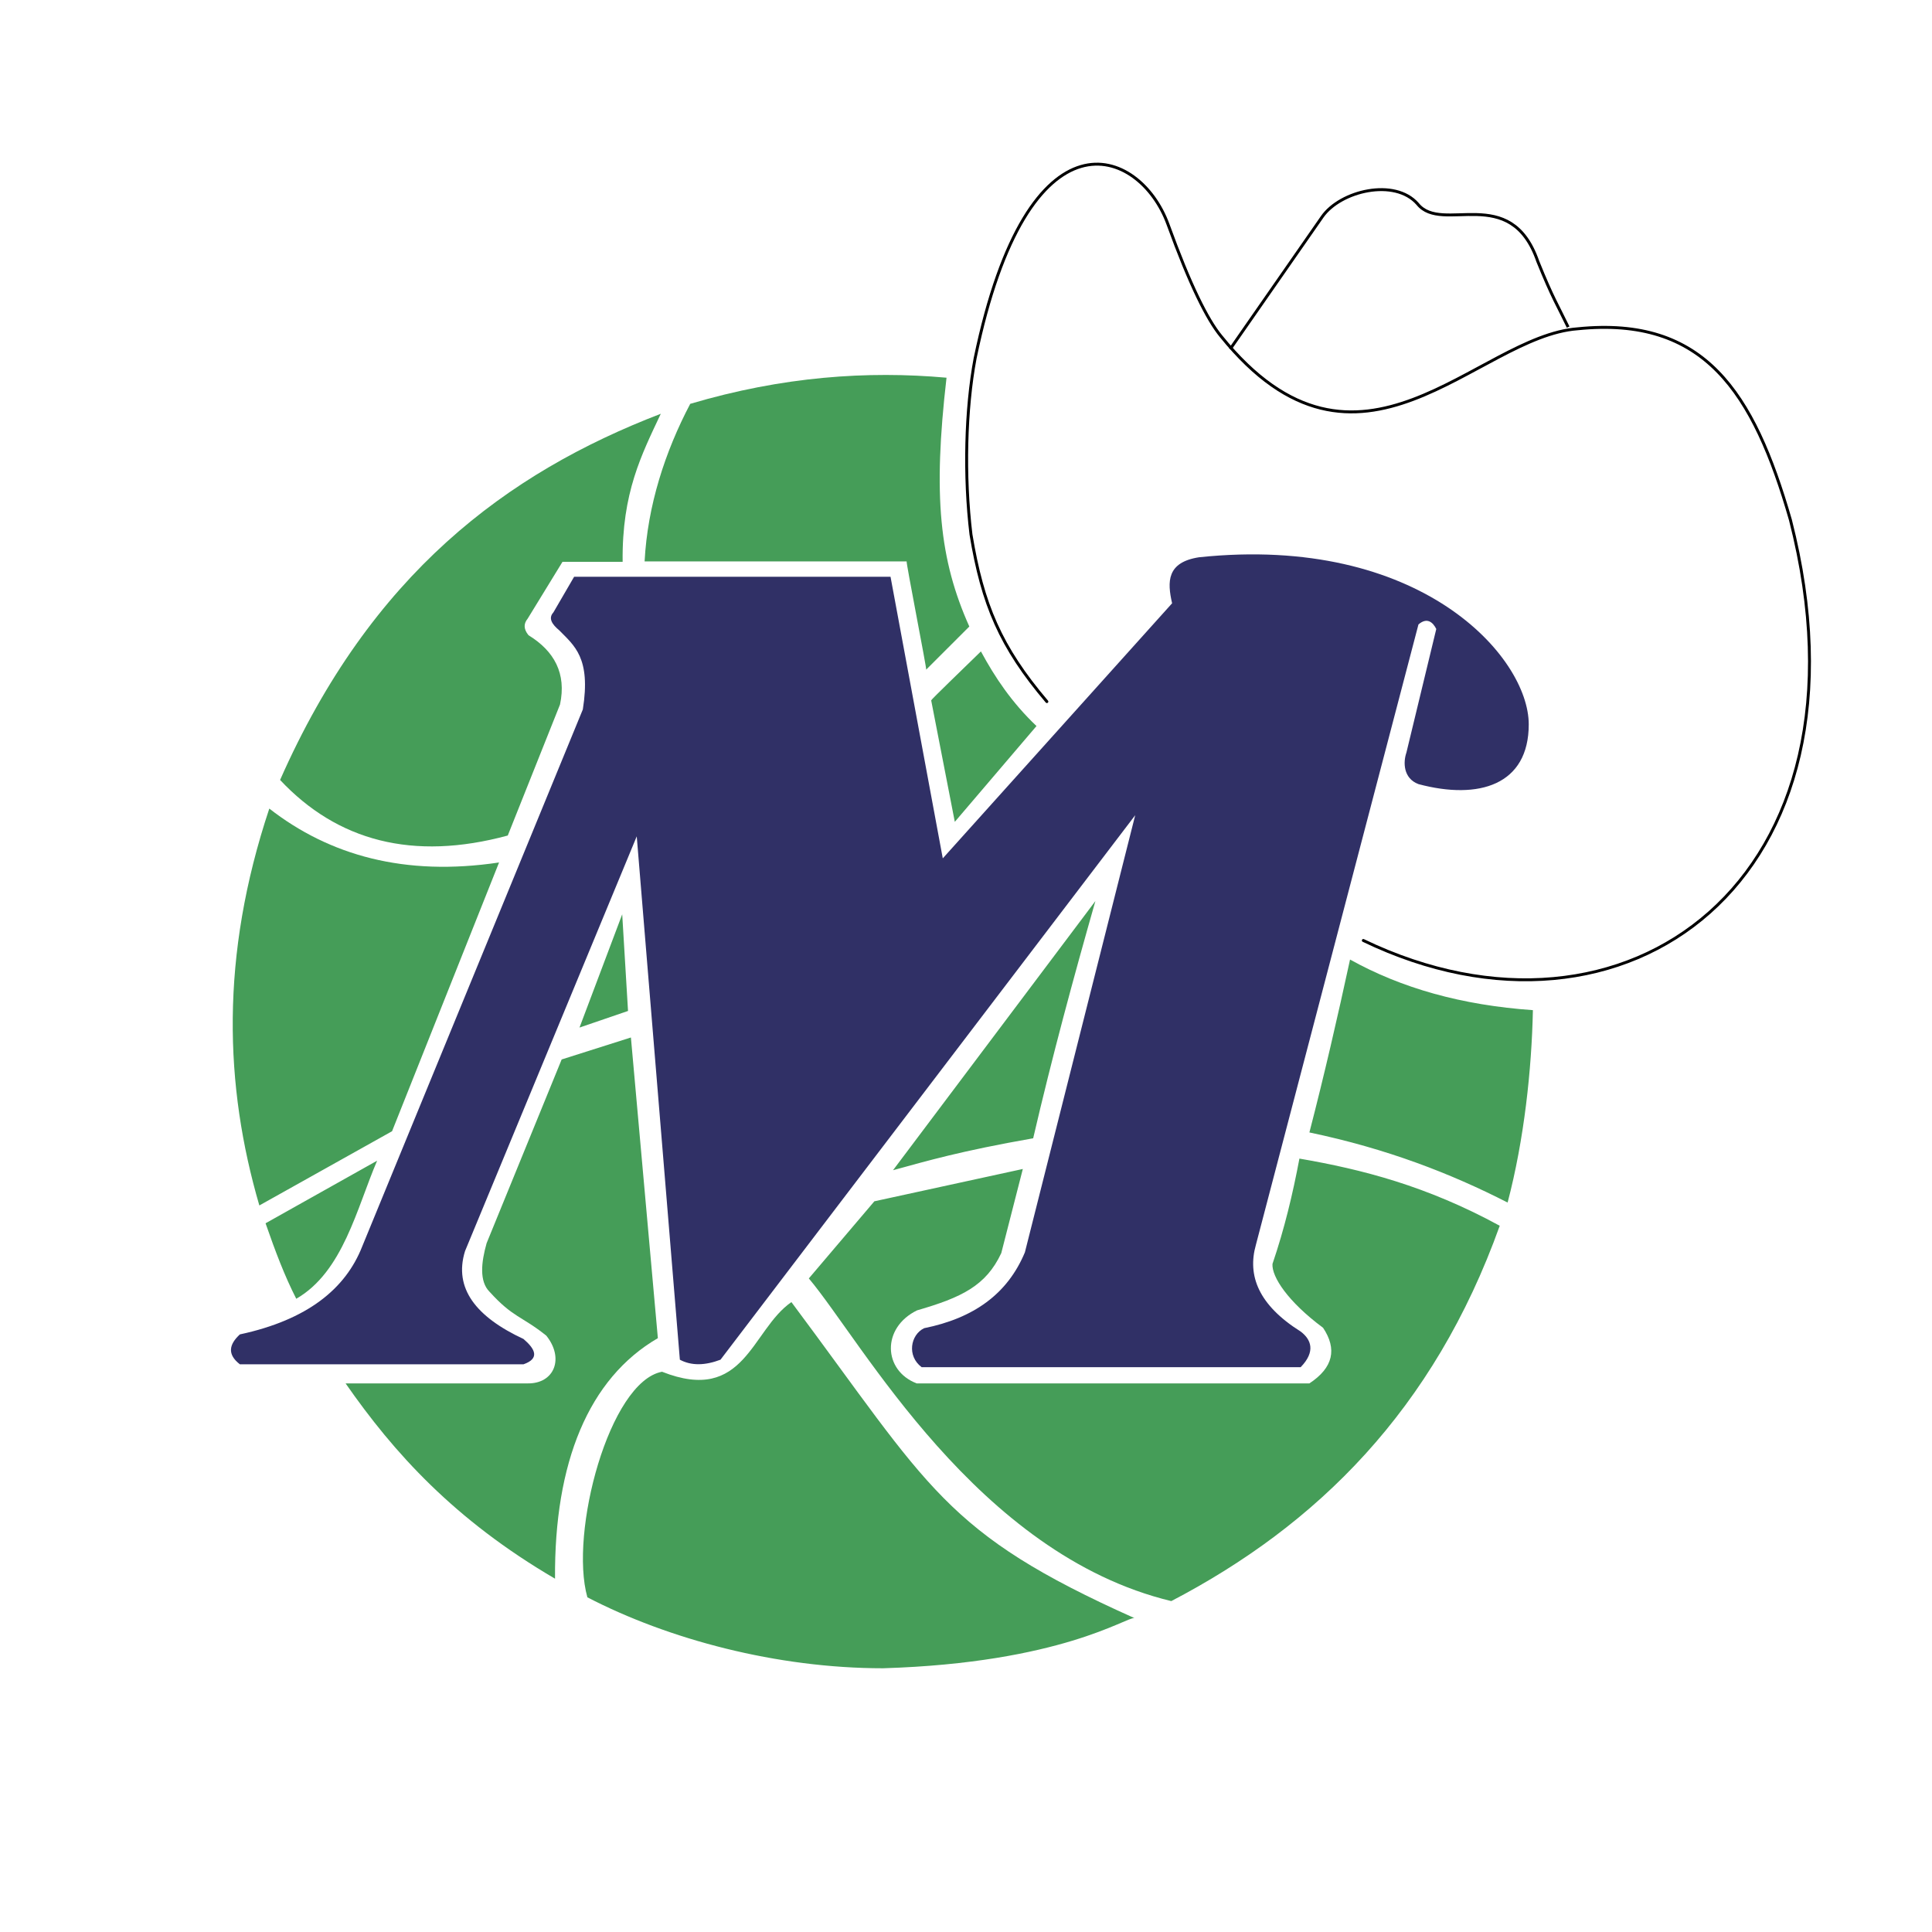
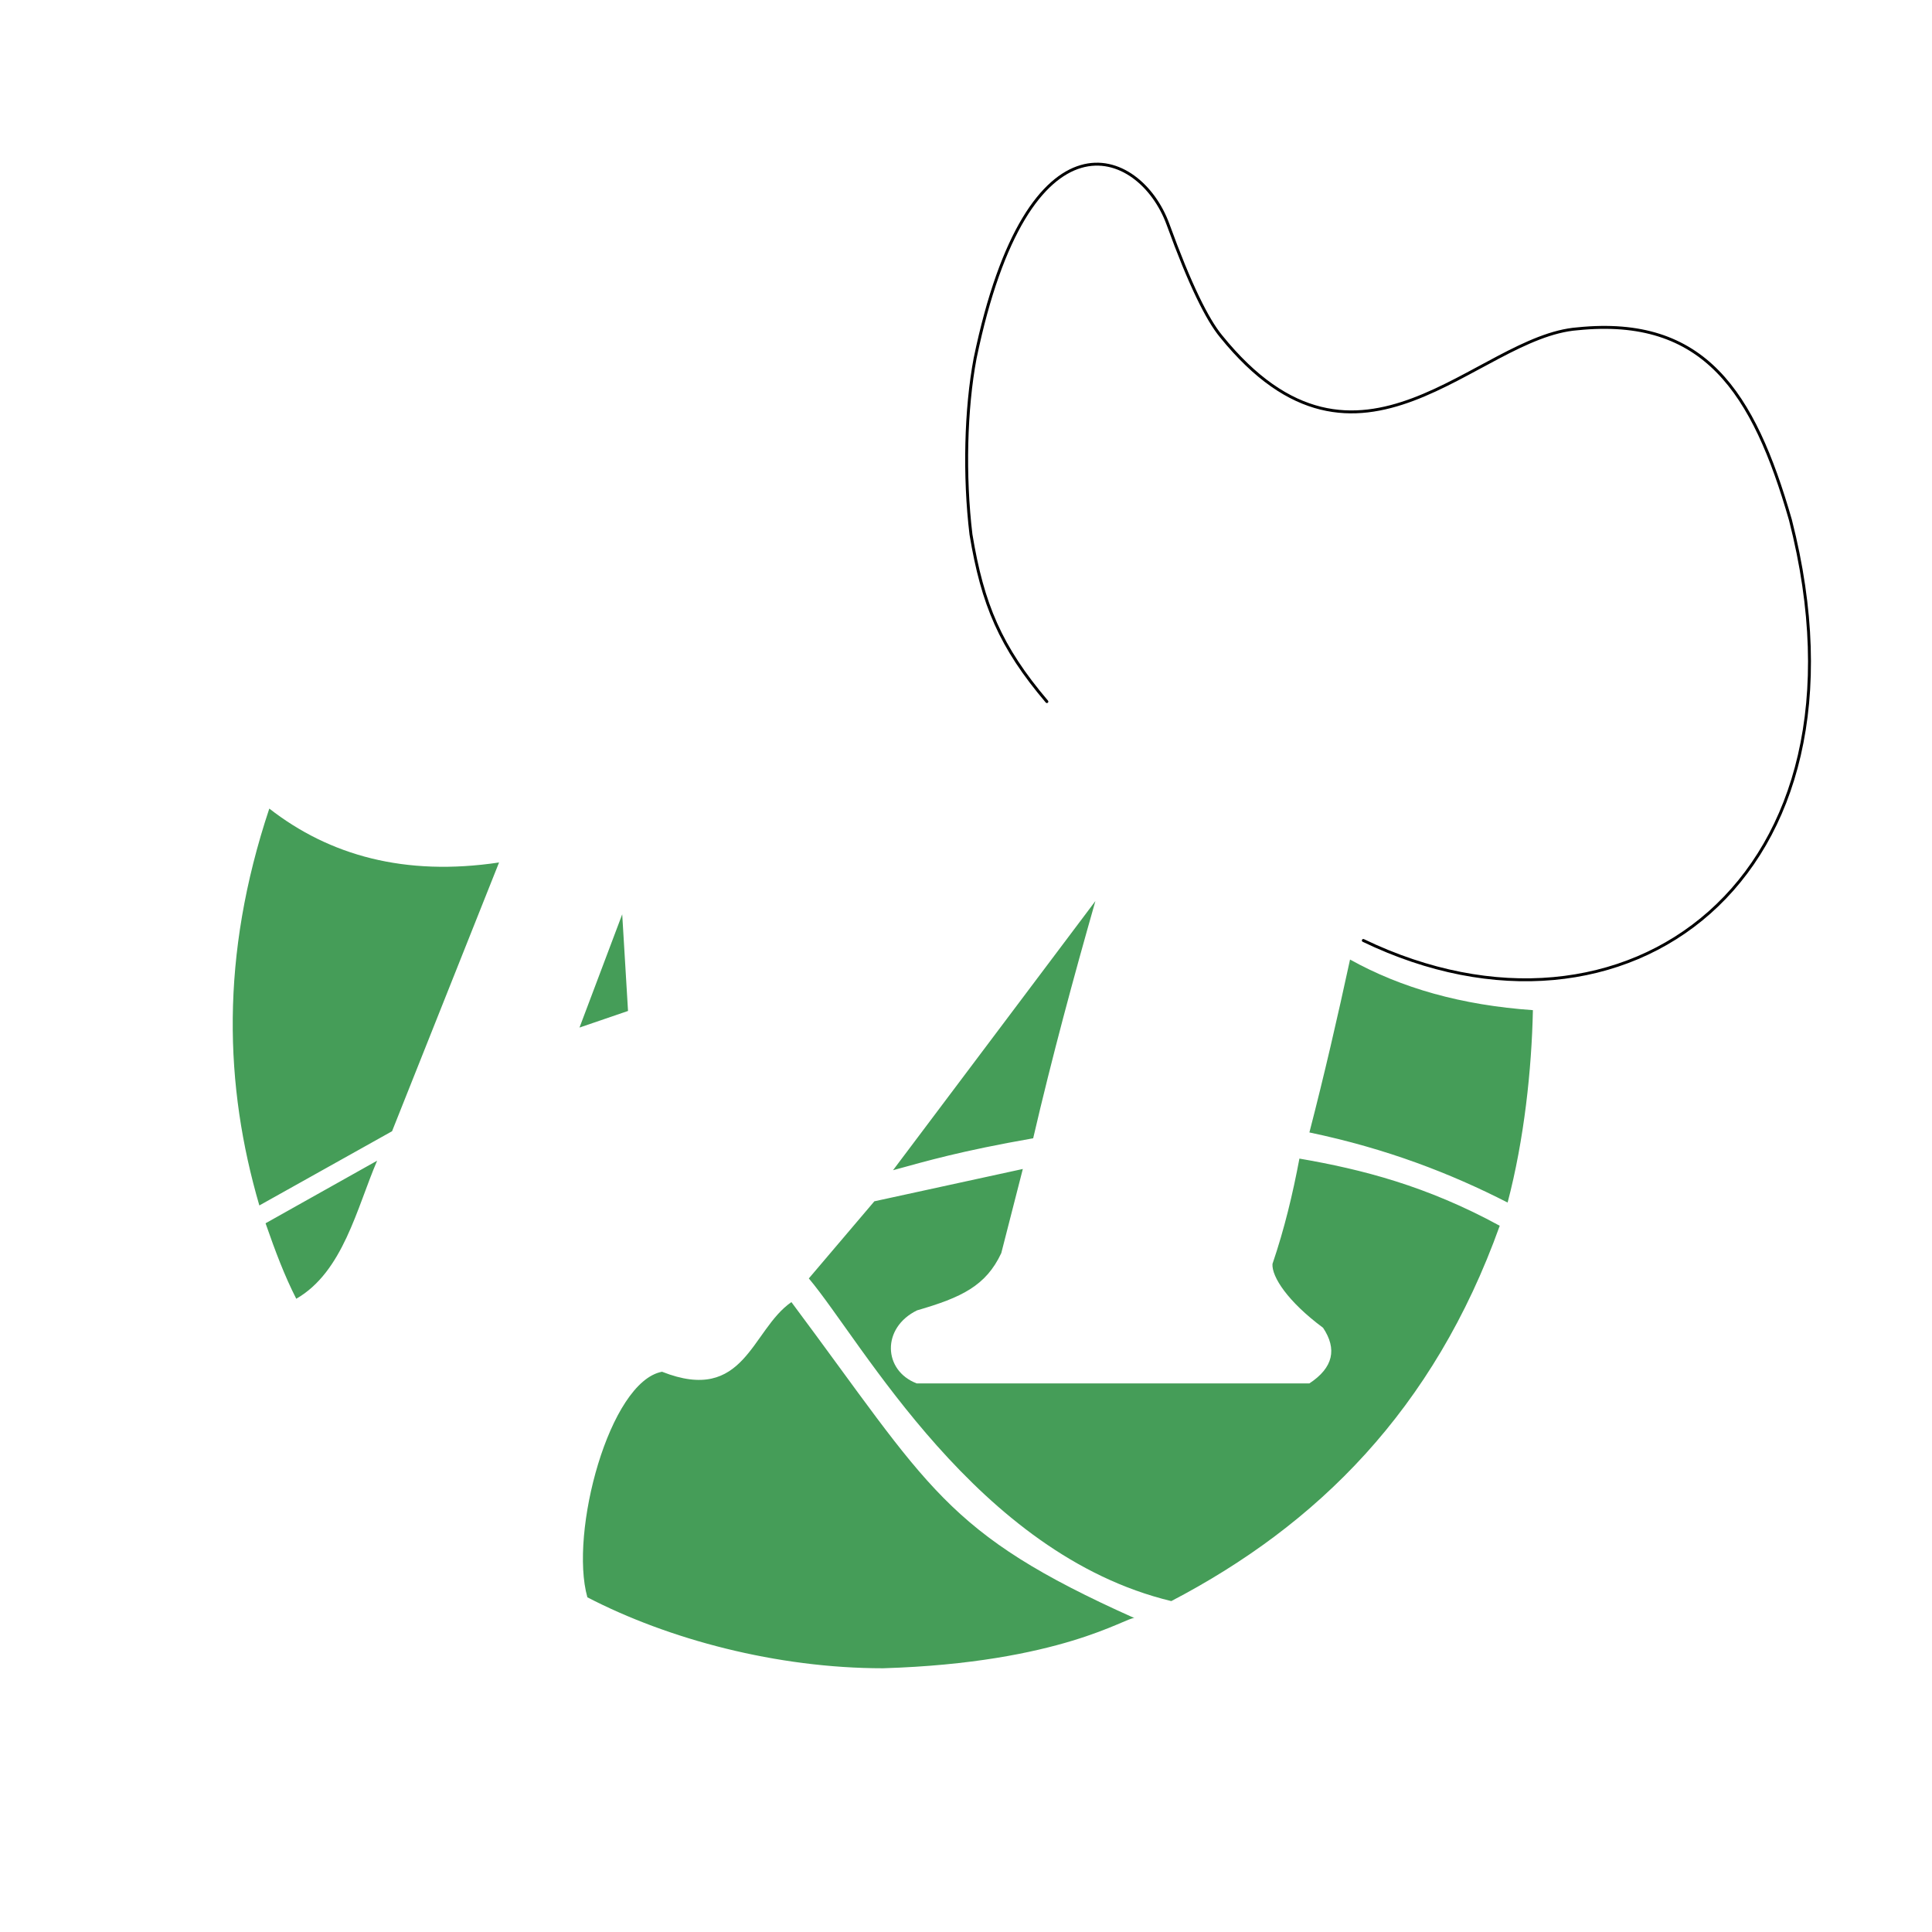
<svg xmlns="http://www.w3.org/2000/svg" width="2500" height="2500" viewBox="0 0 192.756 192.756">
  <path fill-rule="evenodd" clip-rule="evenodd" fill="#fff" d="M0 0h192.756v192.756H0V0z" />
-   <path d="M87.897 170.662c-23.708 0-44.644-12-56.974-30.287l-1.407-2.148h-5.501c-4.719-1.201-4.264-5.67-.414-6.705l2.15-.623a36.2 36.2 0 0 1-2.4-5.291c-2.689-7.406-4.179-15.352-4.179-23.625 0-37.943 30.785-68.726 68.725-68.726 1.158 0 6.124.083 6.124.083.992-5.709 1.405-9.31 4.758-14.398 4.469-6.661 12.162-11.75 20.066-.455 2.025 4.056 2.977 6.081 3.68 8.812 1.863-2.566 2.898-4.469 6.291-8.357 10.551-10.675 14.605-.372 19.279-1.614 9.393-2.482 8.318 11.337 16.014 11.212 6.621-.082 12.619 6.332 16.342 16.302 9.021 25.571 2.068 53.415-21.762 56.438l-2.109.203v.5c0 37.896-30.785 68.679-68.683 68.679z" fill-rule="evenodd" clip-rule="evenodd" fill="#fff" />
  <path d="M104.447 69.998c-4.635-5.461-6.414-9.682-7.573-16.674-.702-5.835-.536-12.538.415-17.584 5.295-25.488 16.426-21.062 19.24-13.364 2.191 6.041 3.928 9.516 5.293 11.17 13.779 17.047 25.488 0 35.584-.743 12.621-1.284 17.545 6.289 21.225 19.072 9.188 35.914-16.508 54.532-42.613 41.956" fill="none" stroke="#000" stroke-width=".291" stroke-linecap="round" stroke-linejoin="bevel" stroke-miterlimit="2.613" />
-   <path d="M122.734 34.829l9.184-13.199m0-.001c1.822-2.605 7.242-3.889 9.518-1.283 2.441 3.063 9.268-2.151 11.998 5.752 1.49 3.684 1.986 4.386 3.021 6.538" fill="none" stroke="#000" stroke-width=".291" stroke-linejoin="bevel" stroke-miterlimit="2.613" />
  <path d="M88.103 166.443c-10.633 0-21.433-2.896-29.5-7.078-1.82-6.451 2.192-21.512 7.447-22.506 8.275 3.27 8.895-4.178 12.909-6.949 13.861 18.574 15.185 23.004 34.218 31.525-.786-.123-7.323 4.467-25.074 5.008zM57.817 102.52l4.261-11.299.58 9.642-4.841 1.657z" fill-rule="evenodd" clip-rule="evenodd" fill="#459d58" />
-   <path d="M65.635 133.508c-6.909 4.014-10.343 12.412-10.26 23.998-10.053-5.875-16.093-12.578-20.894-19.484h18.165c2.647.037 3.681-2.486 1.861-4.762-2.481-1.984-3.309-1.779-5.667-4.383-1.034-1.035-.829-2.939-.291-4.842l7.488-18.332 6.909-2.193 2.689 29.998zM92.904 69.874c0-.083 3.269-3.229 4.963-4.883 1.408 2.606 3.104 5.131 5.545 7.446l-8.151 9.558-2.357-12.121zM96.709 62.508l-4.304 4.303c.084 0-2.068-10.924-1.945-10.798H64.312c.289-5.544 2.029-10.925 4.552-15.722 9.227-2.732 17.667-3.312 25.571-2.608-1.366 11.792-.706 18.165 2.274 24.825zM65.927 41.282c-1.903 4.055-3.889 7.862-3.806 14.771H56.12l-3.474 5.669c-.373.455-.457.993.083 1.654 2.564 1.574 3.807 3.809 3.144 6.912L50.66 83.361c-9.475 2.566-17.006.538-22.716-5.544 9.06-20.522 22.59-30.616 37.983-36.535z" fill-rule="evenodd" clip-rule="evenodd" fill="#459d58" />
  <path d="M49.791 86.049l-10.675 26.814-13.241 7.406c-3.475-11.916-3.929-24.828.994-39.597 5.998 4.675 13.529 6.786 22.922 5.377zM26.495 122.047l11.132-6.246c-2.029 4.715-3.394 11.088-8.069 13.777-1.16-2.277-2.069-4.674-3.063-7.531zM89.098 116.752l20.189-26.854c-2.193 7.696-4.303 15.475-6.207 23.668-7.282 1.282-10.508 2.235-13.982 3.186zM80.697 127.549l6.538-7.695 14.812-3.225-2.15 8.396c-1.531 3.268-3.973 4.428-8.401 5.709-3.558 1.738-3.393 6-.04 7.287h39.183c2.396-1.574 2.771-3.438 1.363-5.549-3.516-2.607-5.131-5.088-5.047-6.369 1.199-3.518 2.025-6.994 2.688-10.51 6.25 1.076 12.703 2.729 19.986 6.701-6.578 18.371-18.248 29.873-32.77 37.447-19.402-4.675-30.864-25.903-36.162-32.192zM130.639 112.984c1.488-5.748 2.811-11.502 4.055-17.25 5.129 2.852 11.129 4.551 18.244 5.049-.123 5.914-.869 12.908-2.523 19.195-5.669-2.898-12.042-5.376-19.776-6.994z" fill-rule="evenodd" clip-rule="evenodd" fill="#459d58" />
-   <path d="M46.397 124.82c-1.158 3.725 1.117 6.576 5.834 8.771 1.158.992 1.655 1.943 0 2.525H23.932c-1.284-.994-1.078-1.988 0-2.982 6.743-1.449 10.549-4.551 12.204-8.771l22.013-53.58c.826-5.172-.869-6.373-2.359-7.901-.704-.581-1.117-1.2-.579-1.78l2.069-3.558h31.568l5.213 28.094 22.88-25.449c-.496-2.15-.537-4.094 2.689-4.591 22.094-2.317 32.893 9.93 32.893 16.675 0 6.041-4.965 7.57-11.004 5.958-1.531-.58-1.531-2.194-1.201-3.146l2.979-12.33c-.33-.663-.91-1.2-1.777-.455l-16.219 61.896c-.869 3.062.248 6 4.467 8.652 1.033.781 1.531 1.98 0 3.555H91.952c-1.491-1.115-1.117-3.227.248-3.889 4.923-.994 8.315-3.393 10.054-7.57l11.006-43.611-41.375 54.324c-1.532.58-2.898.623-4.055 0l-4.302-52.214-17.131 41.377z" fill-rule="evenodd" clip-rule="evenodd" fill="#303066" />
</svg>